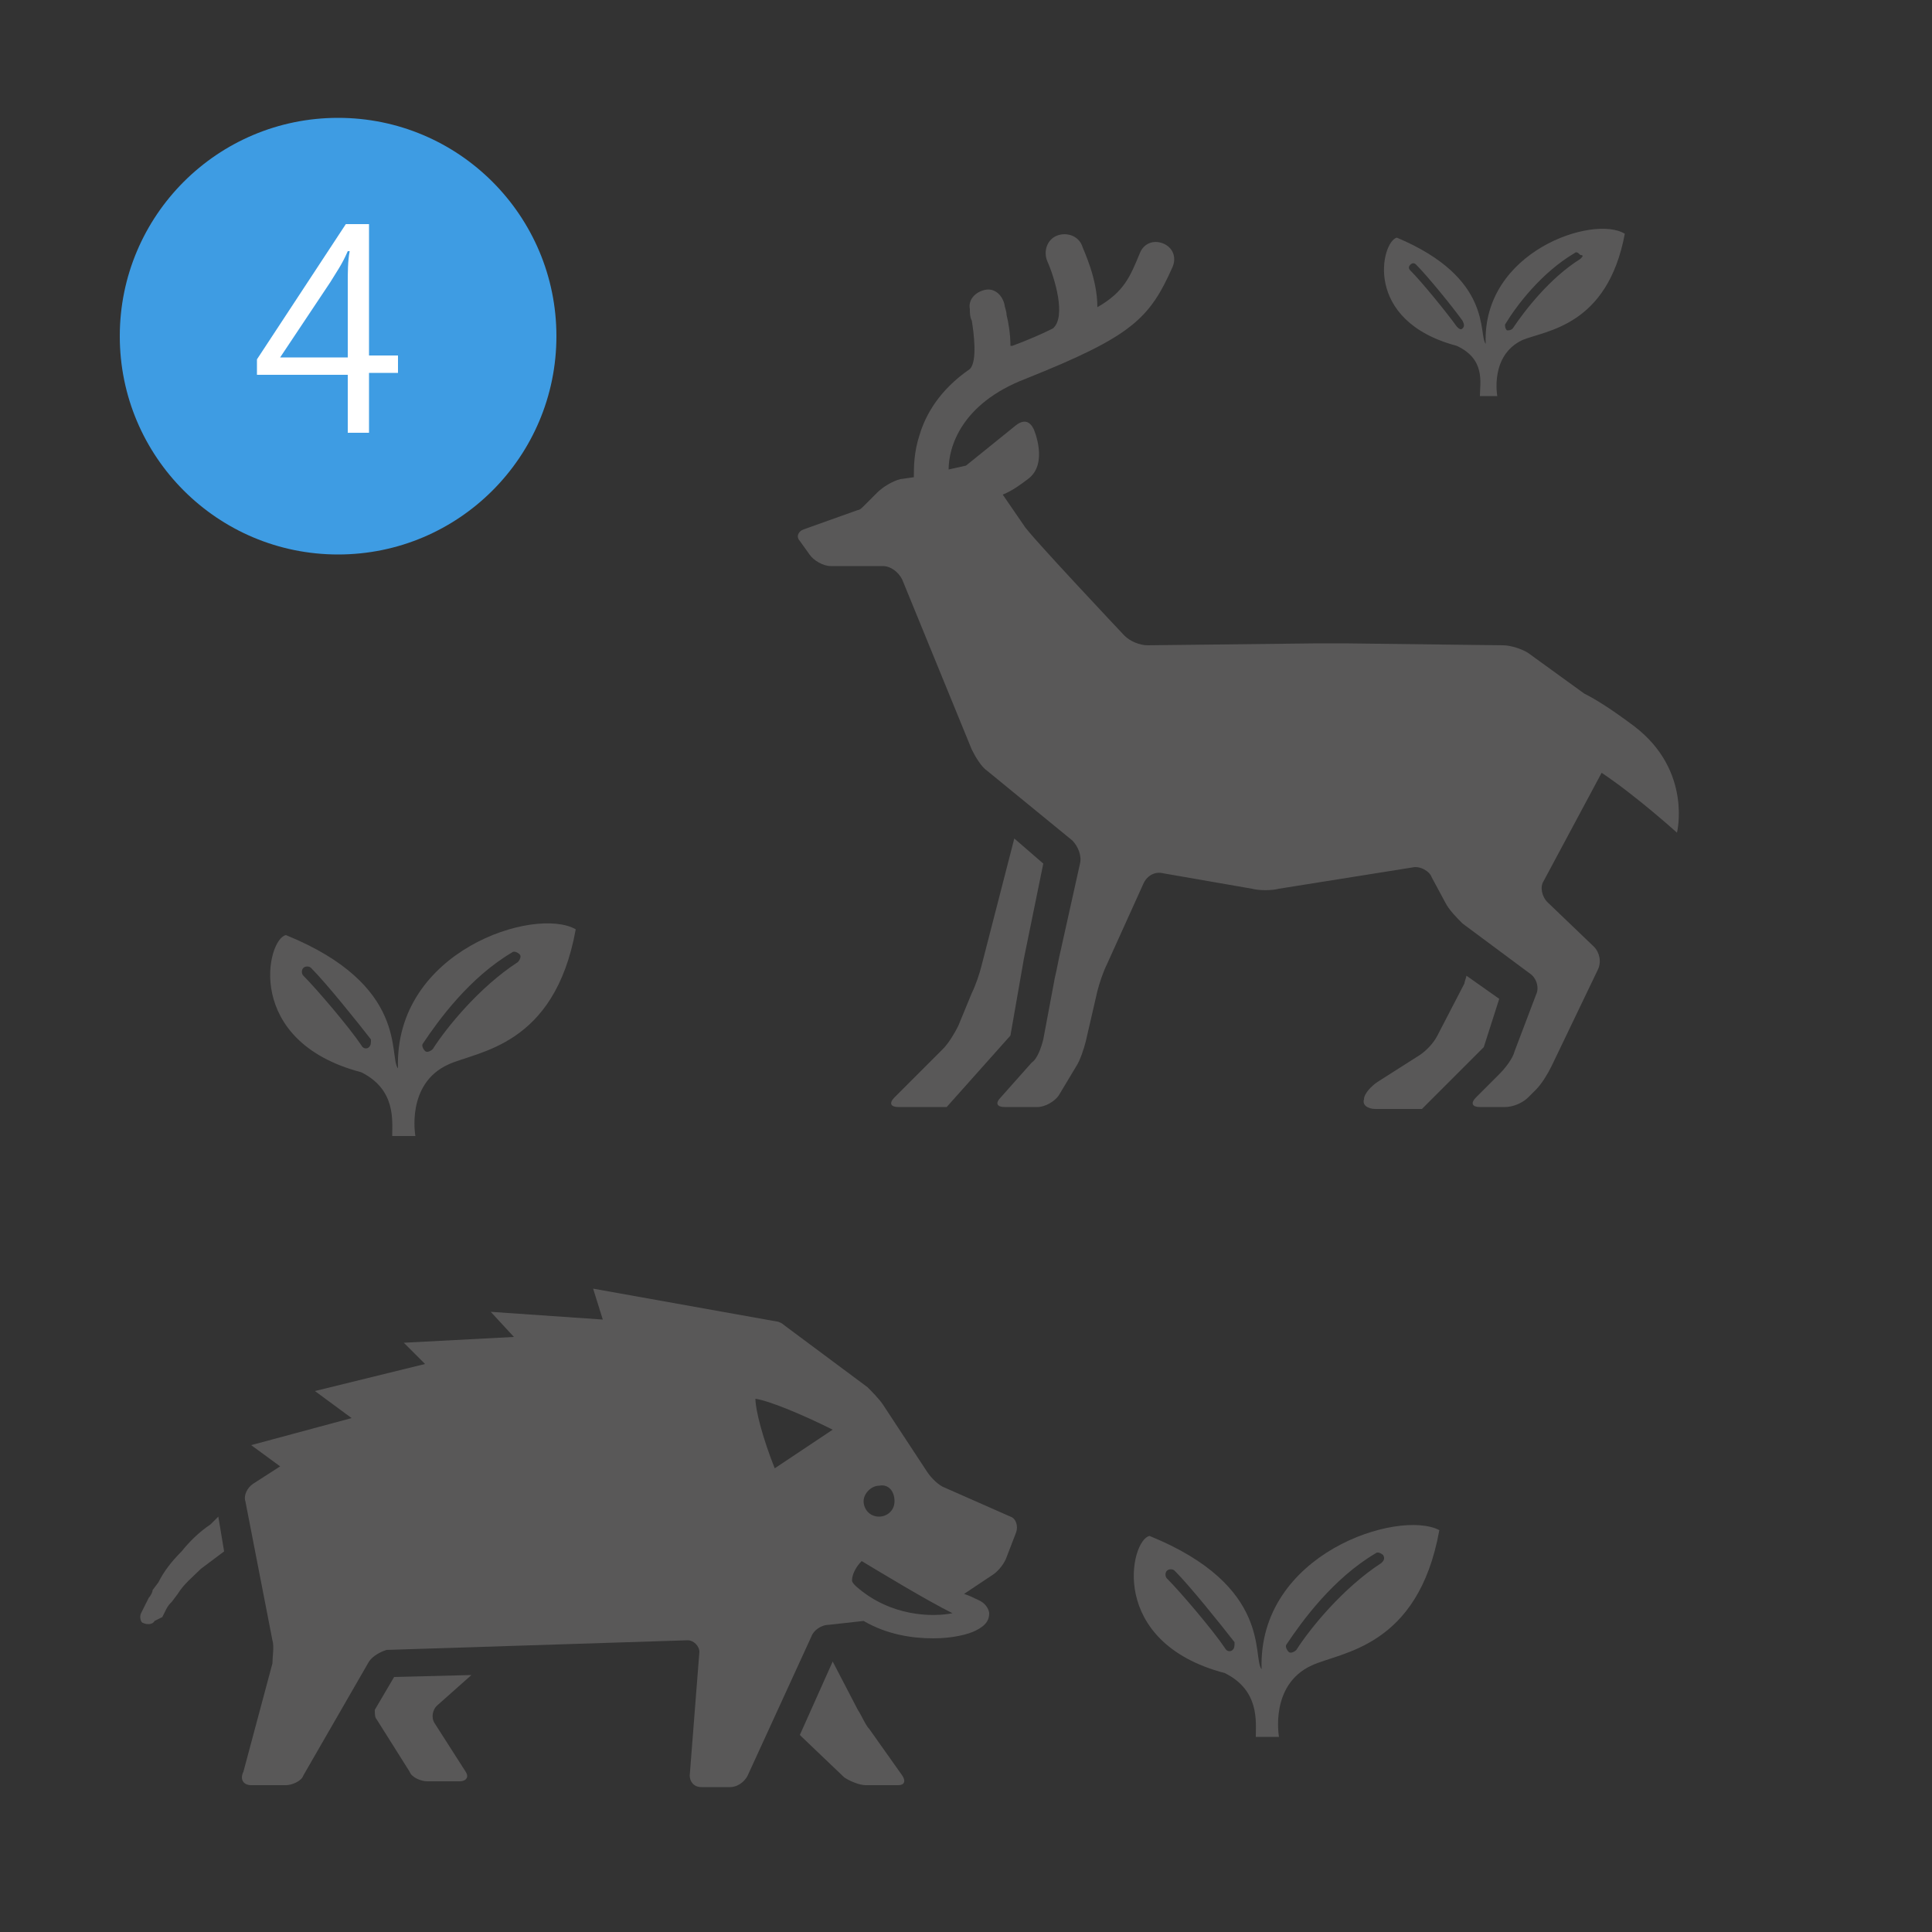
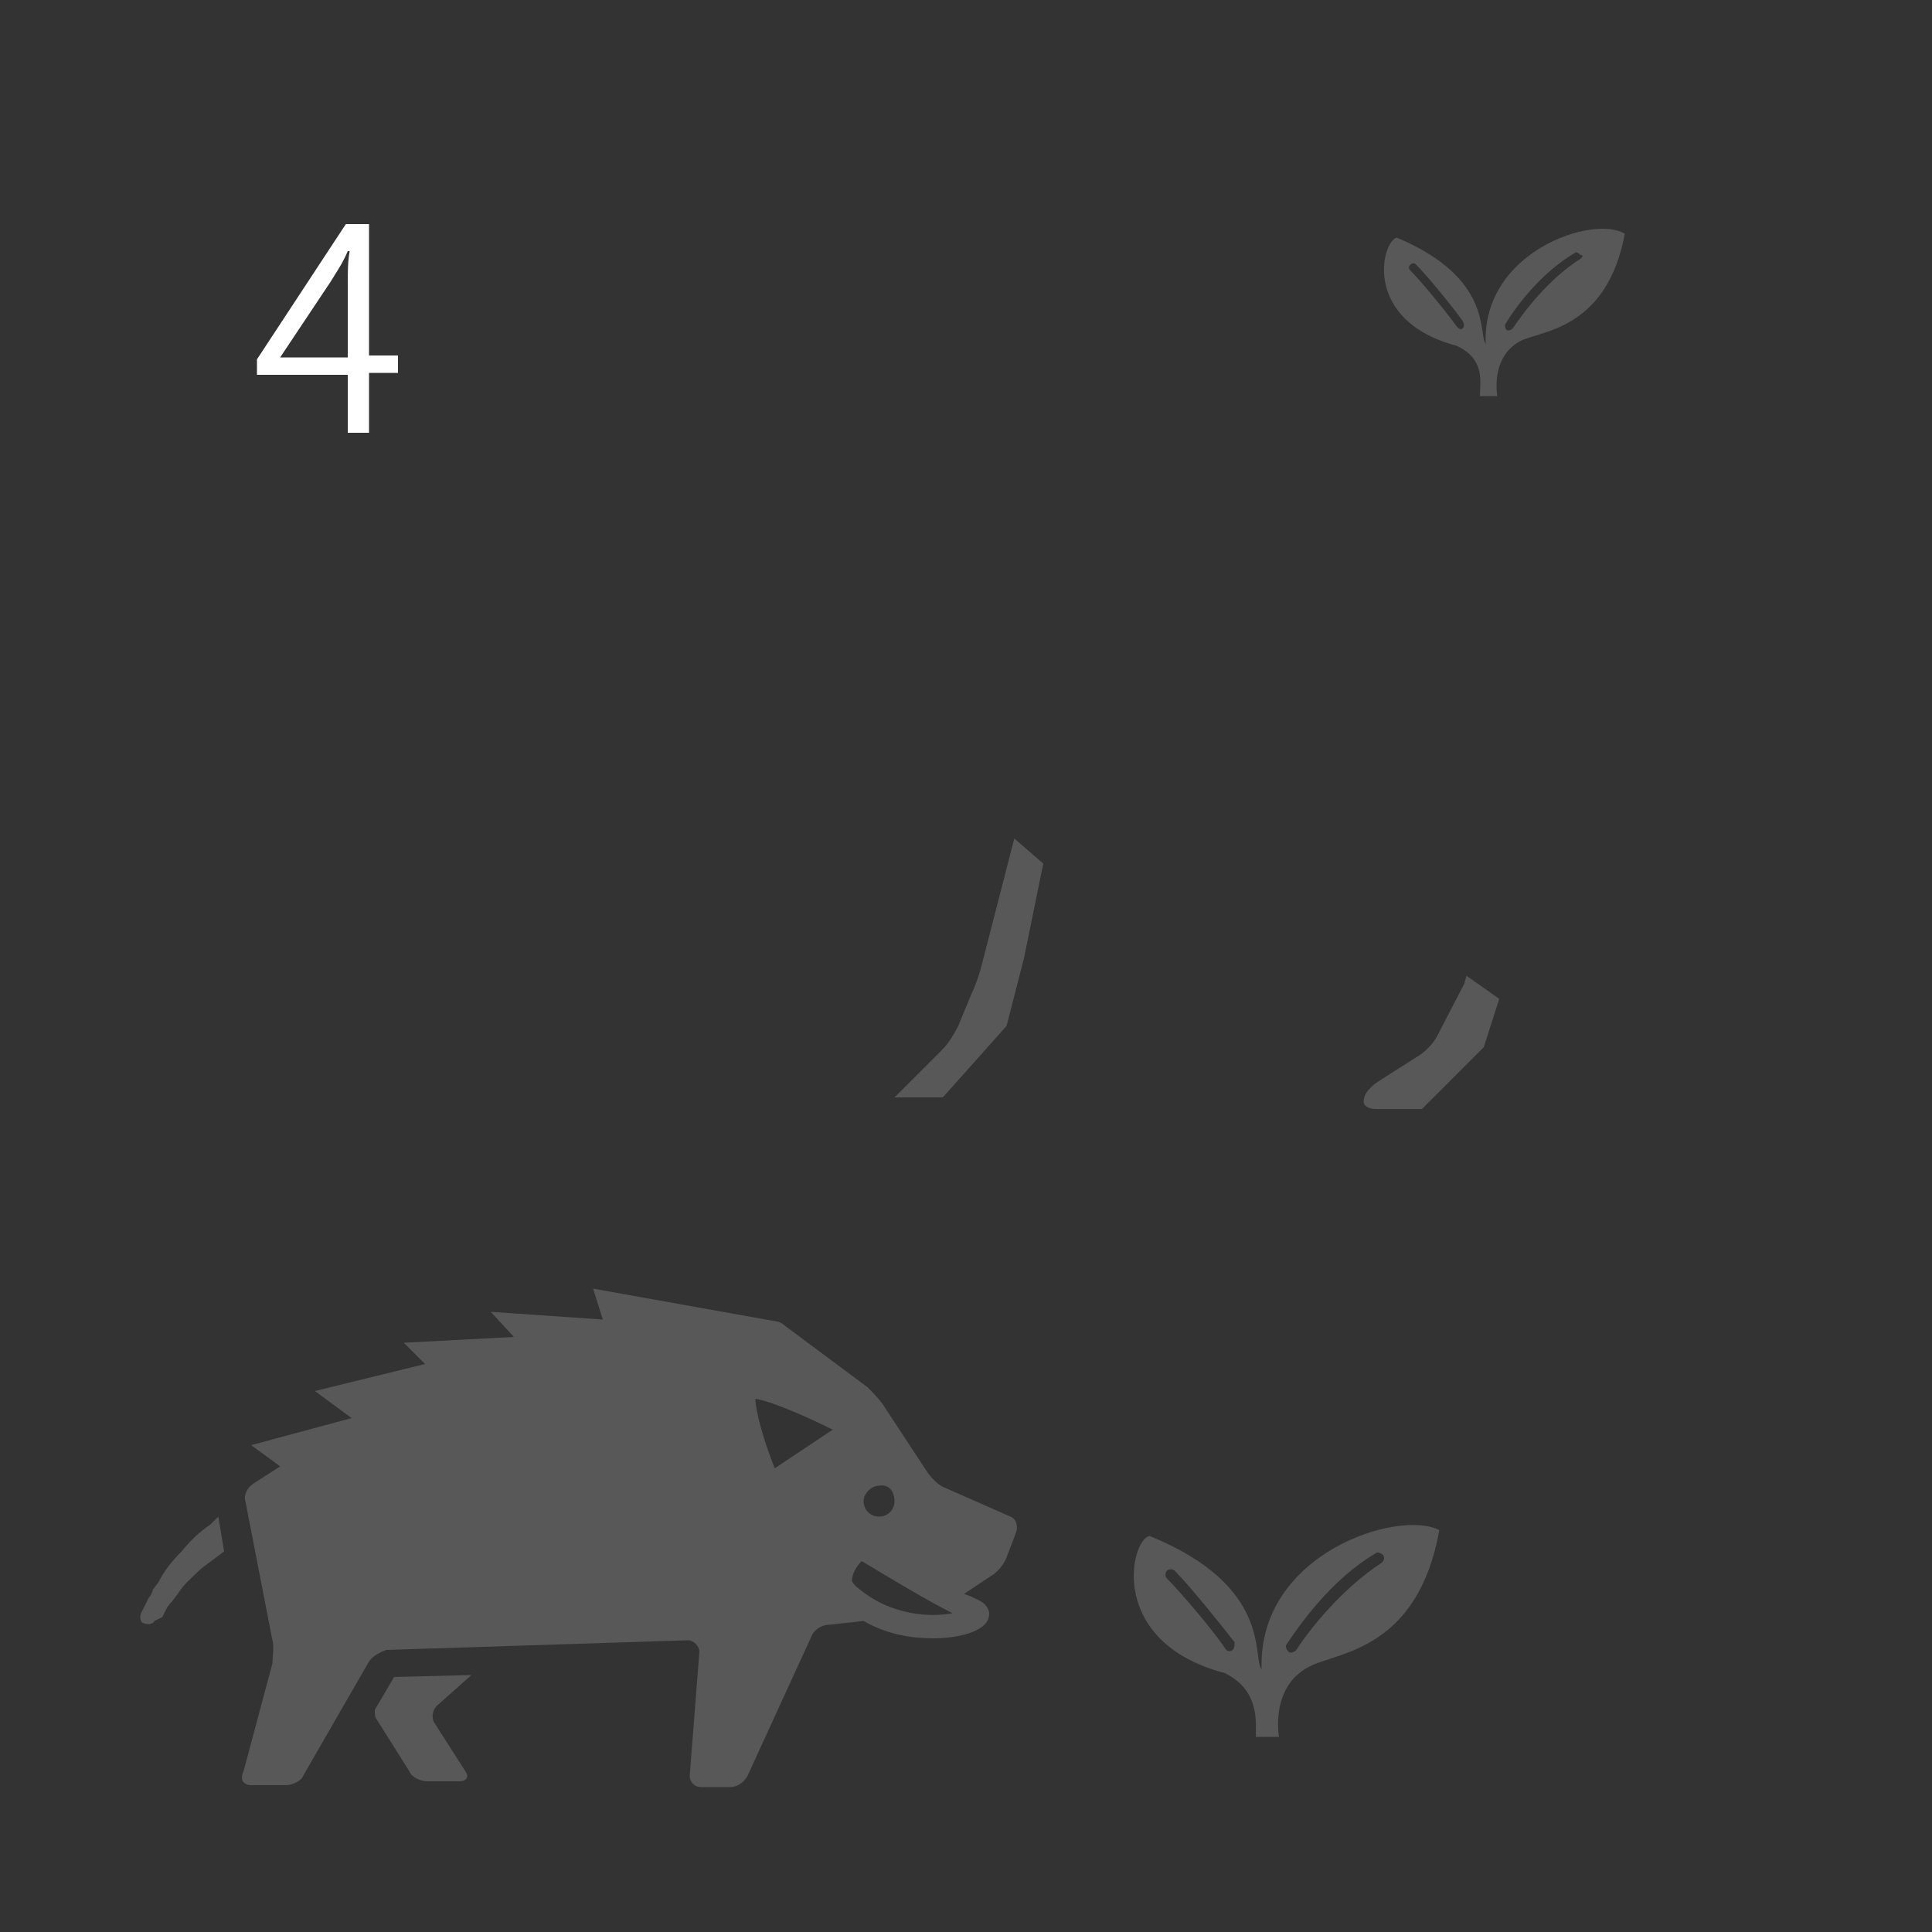
<svg xmlns="http://www.w3.org/2000/svg" version="1.1" id="レイヤー_1" x="0px" y="0px" viewBox="0 0 100 100" style="enable-background:new 0 0 100 100;" xml:space="preserve">
  <rect x="0" y="0" width="100" height="100" fill="#333333" stroke="none" />
  <style type="text/css">
	.st0{fill:#3E9CE3;}
	.st1{fill:#FFFFFF;}
	.st2{fill:#595858;}
</style>
  <g>
-     <circle class="st0" cx="17.5" cy="17.4" r="11.3" />
    <g>
      <g>
        <path class="st1" d="M19.1,22.4H18v-3h-4.7v-0.8l4.6-7h1.2v6.8h1.5v0.9h-1.5V22.4z M14.5,18.5H18v-3.8c0-0.6,0-1.2,0.1-1.7H18     c-0.3,0.7-0.6,1.1-0.9,1.6L14.5,18.5L14.5,18.5z" />
      </g>
    </g>
  </g>
  <g>
    <path class="st2" d="M7.3,83.5l0.2-0.4l0.1-0.2l0.1-0.2c0.1-0.1,0.2-0.3,0.2-0.4l0.3-0.4c0.3-0.6,0.7-1.1,1.2-1.6   c0.4-0.5,0.9-1,1.5-1.4l0.2-0.2c0.1-0.1,0.1-0.1,0.2-0.2c0,0,0,0,0,0l0.3,1.8c-0.4,0.3-0.8,0.6-1.2,0.9c-0.4,0.4-0.9,0.8-1.2,1.3   l-0.3,0.4c-0.1,0.1-0.2,0.2-0.3,0.4l-0.1,0.2l-0.1,0.2L8,83.9l0,0c-0.1,0.2-0.4,0.2-0.6,0.1C7.3,84,7.2,83.7,7.3,83.5z" />
-     <path class="st2" d="M43.1,86l1.3,2.5c0.2,0.3,0.4,0.8,0.6,1l1.7,2.4c0.2,0.3,0.1,0.5-0.2,0.5h-1.7c-0.3,0-0.8-0.2-1.1-0.4   l-2.2-2.1c0,0-0.1-0.1-0.1-0.1L43.1,86z" />
    <path class="st2" d="M20.4,86.8l4-0.1l-1.8,1.6c-0.2,0.2-0.3,0.6-0.1,0.9l1.6,2.5c0.2,0.3,0,0.5-0.3,0.5h-1.7   c-0.3,0-0.8-0.2-0.9-0.5l-1.7-2.7c-0.1-0.1-0.1-0.3-0.1-0.5L20.4,86.8z" />
    <path class="st2" d="M13,92.4h1.8c0.3,0,0.8-0.2,0.9-0.5l3.4-5.9c0.2-0.3,0.6-0.5,0.9-0.6l15.6-0.5c0.3,0,0.6,0.3,0.6,0.6l-0.5,6.4   c0,0.3,0.2,0.6,0.6,0.6h1.5c0.3,0,0.7-0.2,0.9-0.6l3.3-7.2c0.1-0.3,0.5-0.6,0.9-0.6l1.8-0.2c1.2,0.7,2.5,0.9,3.6,0.9   c1,0,1.8-0.2,2.2-0.4c0.6-0.3,0.7-0.6,0.7-0.9c0-0.1-0.1-0.5-0.6-0.7c-0.2-0.1-0.4-0.2-0.7-0.3l1.5-1c0.3-0.2,0.6-0.6,0.7-0.9   l0.5-1.3c0.1-0.3,0-0.7-0.3-0.8L48.9,77c-0.3-0.1-0.7-0.5-0.9-0.8l-2.3-3.5c-0.2-0.3-0.6-0.7-0.8-0.9l-4.3-3.2   c-0.1-0.1-0.3-0.2-0.4-0.2l-9.5-1.7l0.5,1.6l-5.8-0.4l1.2,1.3l-5.7,0.3l1.1,1.1l-5.7,1.4l1.9,1.4L13,74.8l1.5,1.1l-1.4,0.9   c-0.3,0.2-0.5,0.6-0.4,0.9l1.4,7.2c0.1,0.3,0,0.9,0,1.2l-1.5,5.6C12.4,92.1,12.6,92.4,13,92.4z M46.3,77.7c0,0.5-0.4,0.8-0.8,0.8   c-0.5,0-0.8-0.4-0.8-0.8s0.4-0.8,0.8-0.8C46,76.8,46.3,77.2,46.3,77.7z M44.3,82.1c-0.1-0.1-0.2-0.2-0.2-0.3c0-0.3,0.2-0.7,0.5-1   c1,0.6,3.3,2,4.7,2.7C48.3,83.7,46.1,83.7,44.3,82.1z M39.1,72.4c0.7,0.1,2.4,0.8,4,1.6l-3,2C39.5,74.5,39.1,73,39.1,72.4z" />
  </g>
  <g>
-     <path class="st2" d="M20.6,55.3L20.6,55.3L20.6,55.3c-0.5-0.6,0.6-4.3-5.8-6.9c-1,0.2-2.2,5.5,3.9,7.1c1.8,0.9,1.6,2.5,1.6,3.3h1.2   c0,0-0.5-2.7,1.7-3.7c1.5-0.7,5.5-0.9,6.6-7C27.7,46.9,20.4,49.2,20.6,55.3z M19.1,54.2c-0.1,0.1-0.3,0.1-0.4-0.1   c-0.6-0.9-2.3-2.9-3-3.6c-0.1-0.1-0.1-0.3,0-0.4c0.1-0.1,0.3-0.1,0.4,0c0.8,0.8,2.4,2.8,3.1,3.7C19.2,54,19.2,54.1,19.1,54.2z    M26.8,49.8c-2,1.3-3.7,3.4-4.4,4.5c-0.1,0.1-0.3,0.2-0.4,0.1c-0.1-0.1-0.2-0.3-0.1-0.4c0.8-1.2,2.4-3.4,4.6-4.7   c0.1-0.1,0.3,0,0.4,0.1C27,49.5,26.9,49.7,26.8,49.8z" />
-   </g>
+     </g>
  <g>
    <path class="st2" d="M76.9,17.8L76.9,17.8L76.9,17.8c-0.4-0.5,0.4-3.4-4.6-5.5c-0.8,0.2-1.8,4.3,3.1,5.6c1.5,0.7,1.2,1.9,1.2,2.6   h0.9c0,0-0.4-2.1,1.3-2.9c1.2-0.5,4.4-0.7,5.3-5.5C82.5,11.1,76.7,13,76.9,17.8z M75.7,17c-0.1,0.1-0.2,0-0.3-0.1   c-0.5-0.7-1.8-2.3-2.4-2.9c-0.1-0.1-0.1-0.2,0-0.3c0.1-0.1,0.2-0.1,0.3,0c0.6,0.6,1.9,2.2,2.4,2.9C75.8,16.8,75.8,16.9,75.7,17z    M81.8,13.4c-1.6,1-2.9,2.7-3.5,3.6c-0.1,0.1-0.2,0.1-0.3,0.1c-0.1-0.1-0.1-0.2-0.1-0.3c0.6-1,1.9-2.7,3.6-3.7   c0.1-0.1,0.2,0,0.3,0.1C82,13.2,81.9,13.3,81.8,13.4z" />
  </g>
  <g>
    <path class="st2" d="M65.3,86.4L65.3,86.4L65.3,86.4c-0.5-0.6,0.6-4.3-5.8-6.9c-1,0.2-2.2,5.5,3.9,7.1c1.8,0.9,1.6,2.5,1.6,3.3h1.2   c0,0-0.5-2.7,1.7-3.7c1.5-0.7,5.5-0.9,6.6-7C72.4,78.1,65.1,80.4,65.3,86.4z M63.8,85.4c-0.1,0.1-0.3,0.1-0.4-0.1   c-0.6-0.9-2.3-2.9-3-3.6c-0.1-0.1-0.1-0.3,0-0.4c0.1-0.1,0.3-0.1,0.4,0c0.8,0.8,2.4,2.8,3.1,3.7C63.9,85.2,63.9,85.3,63.8,85.4z    M71.5,80.9c-2,1.3-3.7,3.4-4.4,4.5c-0.1,0.1-0.3,0.2-0.4,0.1c-0.1-0.1-0.2-0.3-0.1-0.4c0.8-1.2,2.4-3.4,4.6-4.7   c0.1-0.1,0.3,0,0.4,0.1C71.7,80.7,71.6,80.8,71.5,80.9z" />
  </g>
  <g>
-     <path class="st2" d="M53,49.6l1-4.9l-1.5-1.3l-1.7,6.6c-0.1,0.4-0.3,1-0.5,1.4l-0.7,1.7c-0.2,0.4-0.5,0.9-0.8,1.2l-2.5,2.5   c-0.3,0.3-0.2,0.5,0.2,0.5h2.5l3.3-3.7L53,49.6z" />
+     <path class="st2" d="M53,49.6l1-4.9l-1.5-1.3l-1.7,6.6c-0.1,0.4-0.3,1-0.5,1.4l-0.7,1.7c-0.2,0.4-0.5,0.9-0.8,1.2l-2.5,2.5   h2.5l3.3-3.7L53,49.6z" />
    <path class="st2" d="M77.6,51.7l-1.7-1.2c0,0.1-0.1,0.3-0.1,0.4l-1.4,2.7c-0.2,0.4-0.6,0.8-0.9,1L71.3,56c-0.3,0.2-0.7,0.6-0.7,0.9   c-0.1,0.3,0.2,0.5,0.6,0.5h2.1c0.1,0,0.2,0,0.3,0l3.2-3.2L77.6,51.7z" />
-     <path class="st2" d="M82.9,40c1.8,1.2,3.9,3.1,3.9,3.1s0.8-3.2-2.2-5.5c-1.2-0.9-2-1.4-2.6-1.7l-2.9-2.1c-0.3-0.2-0.9-0.4-1.3-0.4   l-8.2-0.1c-0.4,0-1,0-1.4,0l-8.8,0.1c-0.4,0-0.9-0.2-1.2-0.5c0,0-5-5.3-5.2-5.7l-1.1-1.6c0.5-0.2,0.9-0.5,1.3-0.8   c1.1-0.8,0.3-2.6,0.3-2.6c-0.2-0.4-0.5-0.5-0.9-0.2l-2.6,2.1l-0.9,0.2c0-1.1,0.6-3.4,4-4.7c5.5-2.2,6.4-3.1,7.6-5.8   c0.2-0.5,0-1-0.5-1.2c-0.5-0.2-1,0-1.2,0.5c-0.5,1.2-0.8,2-2.2,2.8c0-1.5-0.7-2.9-0.8-3.2c-0.2-0.5-0.8-0.7-1.3-0.5   c-0.5,0.2-0.7,0.8-0.5,1.3c0.4,0.9,1,2.9,0.3,3.5c-0.6,0.3-1.3,0.6-2.1,0.9c0,0-0.1,0-0.1,0c0-0.6-0.1-1.2-0.2-1.6   c0-0.2-0.1-0.4-0.1-0.5c-0.1-0.5-0.5-0.9-1-0.8c-0.5,0.1-0.9,0.5-0.8,1c0,0.2,0,0.4,0.1,0.6c0.1,0.6,0.3,2.1-0.1,2.5   c-1.6,1.1-2.3,2.4-2.6,3.4c-0.3,0.9-0.3,1.7-0.3,2.2l-0.7,0.1c-0.4,0.1-0.9,0.4-1.2,0.7l-0.7,0.7c-0.1,0.1-0.2,0.2-0.3,0.2l-2.8,1   c-0.3,0.1-0.4,0.4-0.2,0.6l0.5,0.7c0.2,0.3,0.7,0.6,1.1,0.6h2.7c0.4,0,0.8,0.3,1,0.7l3.6,8.8c0.2,0.4,0.5,0.9,0.8,1.1l4.4,3.6   c0.3,0.3,0.5,0.8,0.4,1.2l-1,4.5c-0.1,0.4-0.2,1-0.3,1.4L54,53.8c-0.1,0.4-0.3,1-0.6,1.2l-1.6,1.8c-0.3,0.3-0.2,0.5,0.2,0.5h1.7   c0.4,0,0.9-0.3,1.1-0.6l0.9-1.5c0.2-0.3,0.4-0.9,0.5-1.3l0.6-2.6c0.1-0.4,0.3-1,0.5-1.4l1.9-4.2c0.2-0.4,0.6-0.6,1-0.5l4.6,0.8   c0.4,0.1,1,0.1,1.4,0l6.9-1.1c0.4-0.1,0.9,0.2,1,0.5l0.7,1.3c0.2,0.4,0.6,0.8,0.9,1.1l3.5,2.6c0.3,0.2,0.5,0.7,0.3,1.1l-1.1,2.9   c-0.1,0.4-0.5,0.9-0.8,1.2l-1.2,1.2c-0.3,0.3-0.2,0.5,0.2,0.5h1.3c0.4,0,0.9-0.2,1.2-0.5l0.4-0.4c0.3-0.3,0.6-0.8,0.8-1.2l2.4-5   c0.2-0.4,0.1-0.9-0.2-1.2l-2.4-2.3c-0.3-0.3-0.4-0.8-0.2-1.1L82.9,40z" />
  </g>
</svg>